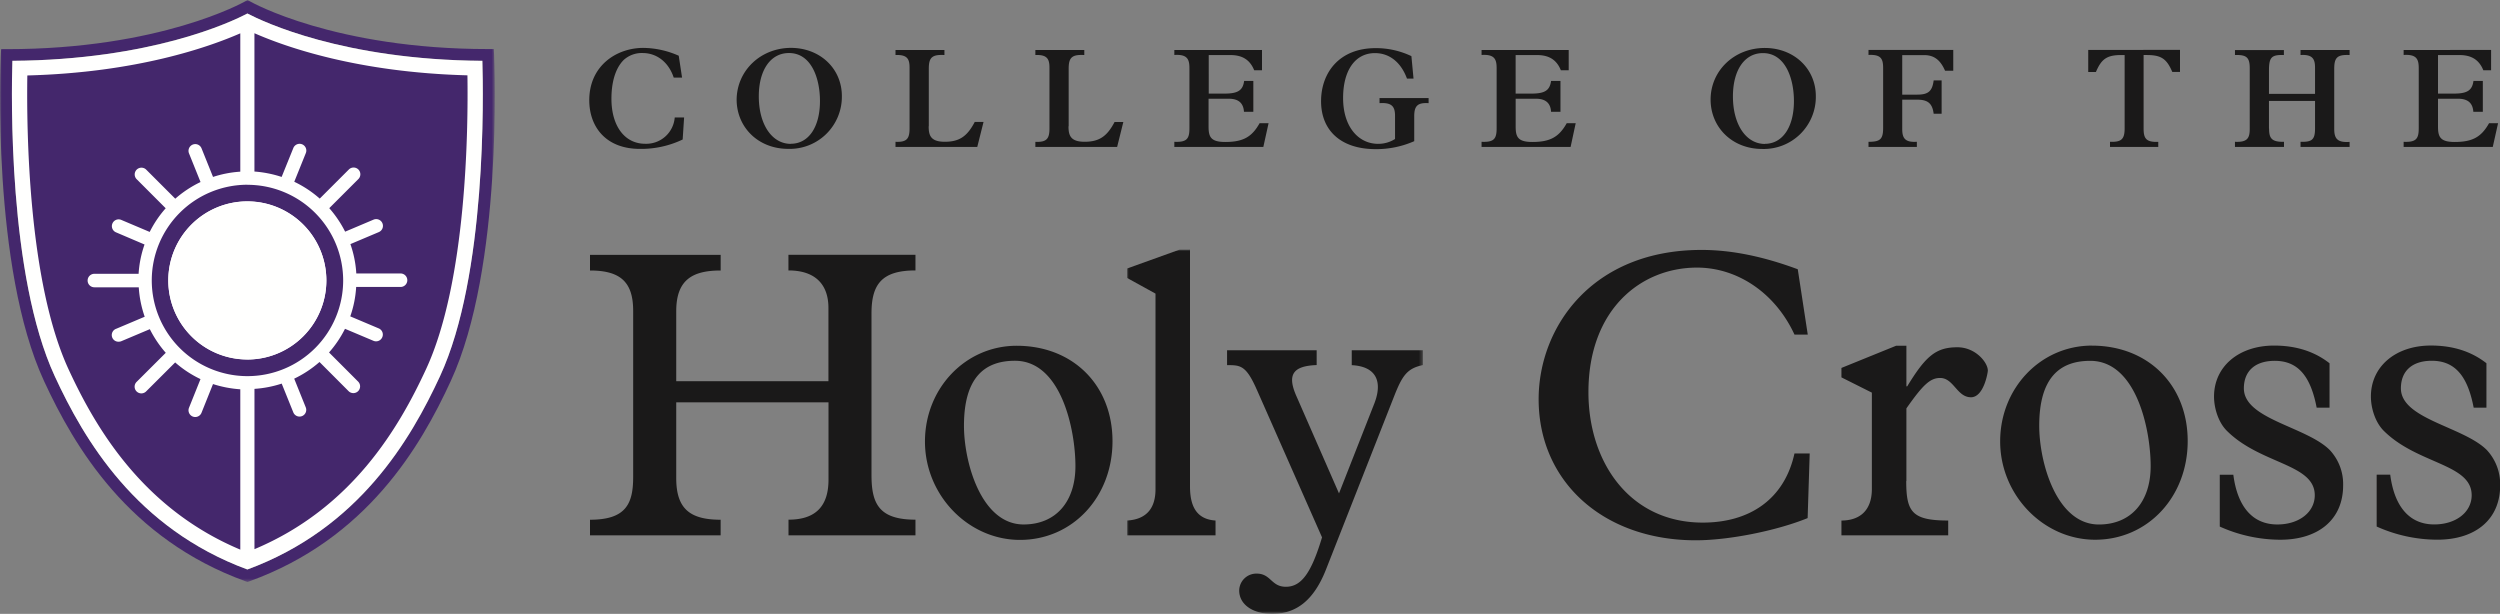
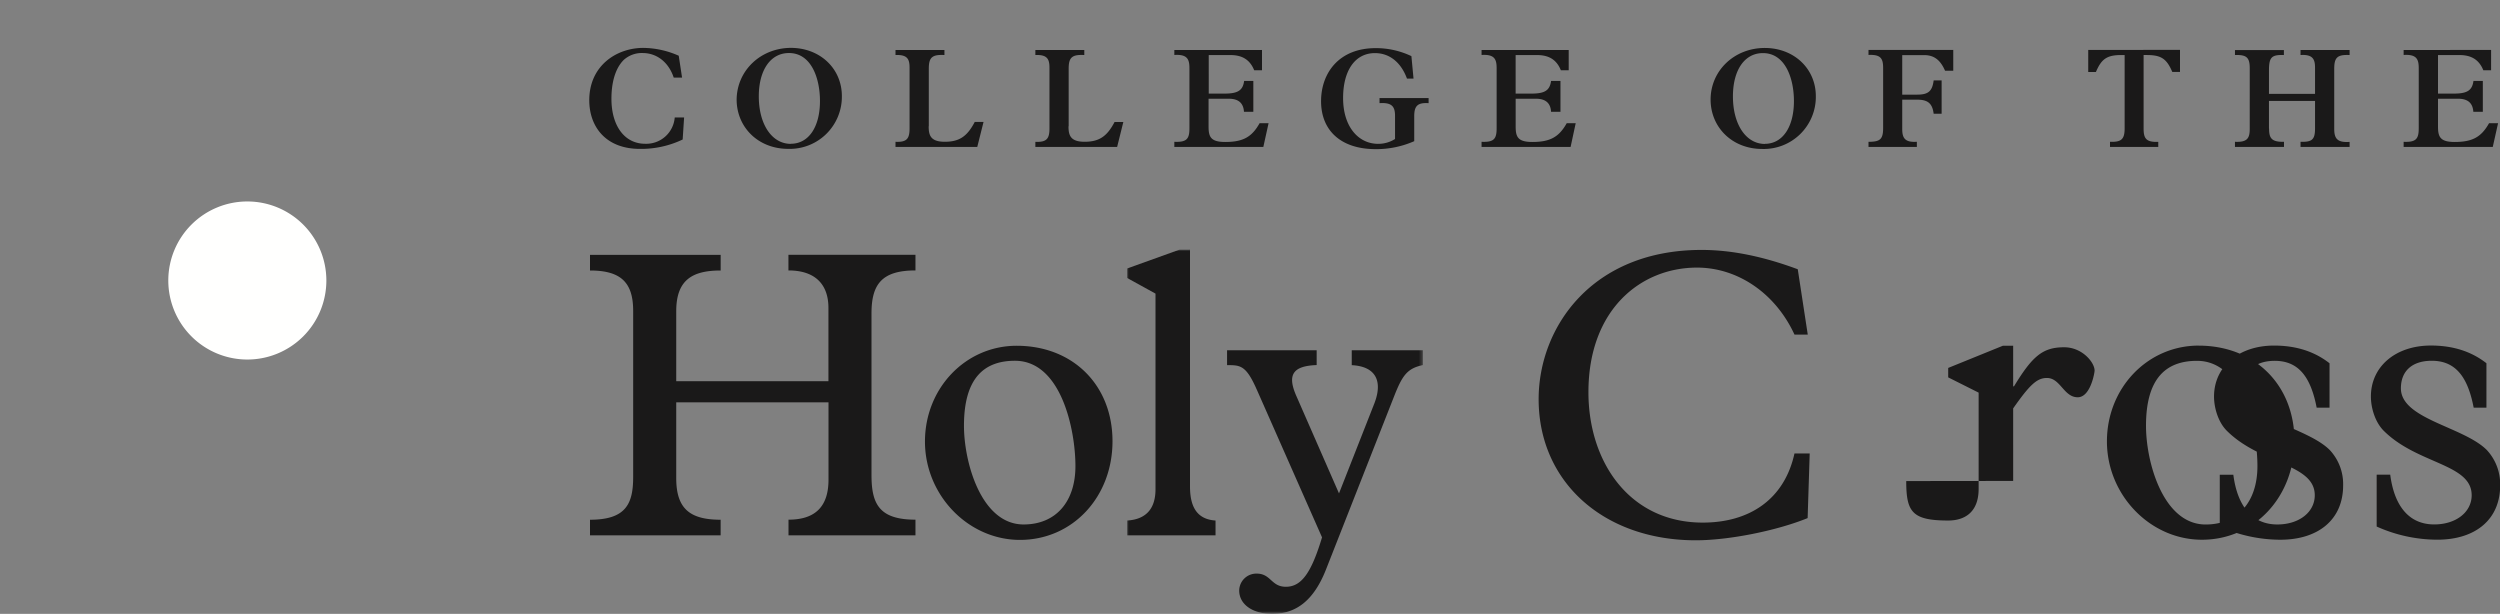
<svg xmlns="http://www.w3.org/2000/svg" id="Layer_1" data-name="Layer 1" viewBox="0 0 750 184.17">
  <rect x="0" y="0" width="750" height="184.17" fill="#808080" stroke="none" />
  <defs>
    <style>.cls-1{fill:#fff;}.cls-2{mask:url(#mask);}.cls-3{fill:#44276c;}.cls-4{fill:#fffffe;}.cls-5{fill:#1a1919;}.cls-6{mask:url(#mask-2);}</style>
    <mask id="mask" x="0" y="0" width="148.44" height="174.61" maskUnits="userSpaceOnUse">
      <g transform="translate(0 -282.92)">
        <g id="C">
-           <path id="A" class="cls-1" d="M0,282.92H148.44v174.6H0Z" />
-         </g>
+           </g>
      </g>
    </mask>
    <mask id="mask-2" x="338.13" y="74.86" width="88.71" height="109.31" maskUnits="userSpaceOnUse">
      <g transform="translate(0 -282.92)">
        <g id="D">
          <path id="B" class="cls-1" d="M338.13,357.77h88.68V466.89H338.13Z" />
        </g>
      </g>
    </mask>
  </defs>
  <title>college-of-the-holy-cross-logo</title>
  <g class="cls-2">
-     <path class="cls-3" d="M74.22,453.76c-33.49-12.35-49-39-57.8-58-14-30.21-13-84.38-12.7-94.6,41.75-.3,65.66-11.66,70.5-14.2,4.83,2.55,28.75,13.9,70.49,14.2.32,10.21,1.26,64.38-12.7,94.61-8.78,19-24.3,45.63-57.8,58Zm74-154.44-.08-1.68h-1.69c-46.08,0-71.08-14.08-71.33-14.25l-.87-.47-.89.51c-.25.13-25.23,14.24-71.32,14.24H.33l-.09,1.69c-.12,2.63-2.78,63.86,13,97.94,9.11,19.65,25.27,47.27,60.41,60l.6.21.6-.21c35.15-12.7,51.31-40.36,60.37-60.05,15.74-34.07,13.09-95.34,13-97.94Z" transform="translate(0 -282.92)" />
-   </g>
-   <path class="cls-4" d="M144.72,301.17c-41.75-.3-65.63-11.66-70.5-14.2-4.84,2.55-28.75,13.9-70.5,14.2-.32,10.22-1.26,64.39,12.7,94.6,8.78,19,24.31,45.64,57.79,58,33.5-12.35,49-39,57.8-58,14-30.22,13-84.39,12.7-94.6" transform="translate(0 -282.92)" />
-   <path class="cls-3" d="M63.9,398.14l-3.45,8.62a2,2,0,1,1-3.75-1.51l3.45-8.6a32.68,32.68,0,0,1-7.6-5l-8.74,8.72A2,2,0,0,1,41,397.47l8.73-8.71a33.3,33.3,0,0,1-4.78-7.09l-8.53,3.6a2,2,0,0,1-.75.16,2,2,0,0,1-.78-3.89l8.52-3.6a32.91,32.91,0,0,1-1.78-8.83H28.31a2,2,0,1,1,0-4.05H41.58a32.46,32.46,0,0,1,1.78-8.79l-8.56-3.65a2,2,0,1,1,1.58-3.73l8.53,3.61a32.59,32.59,0,0,1,4.8-7.1L41,336.68a2,2,0,0,1,2.87-2.86l8.71,8.71a33.12,33.12,0,0,1,7.58-5l-3.46-8.6a2,2,0,0,1,3.76-1.51L63.91,336a33,33,0,0,1,8.18-1.58V292.92C62.73,297,41.15,304.69,8.2,305.56c-.25,16.27.22,61.87,12.37,88.16,8.1,17.53,22.2,41.77,51.52,54.09v-48.1a34.49,34.49,0,0,1-8.19-1.57m76.32-92.62c-32.95-.87-54.52-8.52-63.89-12.63v41.49A34.19,34.19,0,0,1,84.49,336L88,327.33a2,2,0,0,1,3.75,1.51l-3.47,8.61a33,33,0,0,1,7.64,5.05l8.73-8.73a2,2,0,0,1,2.86,2.87l-8.73,8.73a33.33,33.33,0,0,1,4.76,7.05l8.53-3.61a2,2,0,0,1,1.57,3.74h0l-8.52,3.6a32.22,32.22,0,0,1,1.77,8.81h13.28a2,2,0,0,1,0,4.05H106.85a32.37,32.37,0,0,1-1.77,8.82l8.52,3.6a2,2,0,0,1,1.08,2.66,2,2,0,0,1-1.86,1.23,2,2,0,0,1-.79-.16l-8.53-3.6a33,33,0,0,1-4.79,7.1l8.73,8.74a2,2,0,0,1-2.87,2.86l-8.72-8.74a33.15,33.15,0,0,1-7.59,5l3.46,8.59A2,2,0,0,1,88,406.65h0L84.51,398a33,33,0,0,1-8.17,1.58v48.09c29.33-12.32,43.41-36.55,51.51-54.08,12.15-26.29,12.63-71.89,12.38-88.17m-66,85.32A23.71,23.71,0,1,1,97.91,367,23.74,23.74,0,0,1,74.2,390.76Zm0-52.4a28.71,28.71,0,1,0,28.72,28.7A28.74,28.74,0,0,0,74.2,338.36Z" transform="translate(0 -282.92)" />
+     </g>
  <path class="cls-4" d="M74.2,343.36a23.71,23.71,0,1,0,23.71,23.69A23.71,23.71,0,0,0,74.2,343.36" transform="translate(0 -282.92)" />
  <path class="cls-5" d="M204.68,306.21h-2.56c-1.5-4.56-5-7.38-9.34-7.38a8.05,8.05,0,0,0-5.68,2.09c-2.77,2.78-3.67,7.34-3.67,11.61,0,8.23,4,13.52,10.11,13.52a8.57,8.57,0,0,0,8.88-7.89h2.81l-.43,6.61A28.89,28.89,0,0,1,192,327.59c-10.4,0-15.22-6.78-15.22-14.6,0-10.37,8.19-15.7,16.21-15.7a26.77,26.77,0,0,1,10.63,2.35l1,6.57m32.62,19.84c5.34,0,8.75-5,8.75-12.84,0-6.74-2.56-14.38-9.3-14.38-5.51,0-9.05,5.08-9.05,13,0,8.4,3.93,14.25,9.6,14.25Zm0-28.77c8.75,0,15.32,6.19,15.32,14.47a15.64,15.64,0,0,1-16.09,15.83c-9.09,0-15.48-6.57-15.48-14.81C221.09,304.07,228.21,297.28,237.34,297.28ZM278.6,320.8c0,2.68.55,4.65,4.82,4.65s6.69-1.5,9-5.94h2.64L293.18,327H268.65v-1.54c3.46.17,4.22-1,4.22-4.05V303.27c0-2.52-.55-4-4.22-3.84v-1.5h14.68v1.5c-3.8-.21-4.69.81-4.69,4.13V320.8m41.91,0c0,2.69.56,4.65,4.82,4.65s6.7-1.5,9-5.93H337L335.14,327H310.61v-1.53c3.46.16,4.23-1,4.23-4.05V303.27c0-2.52-.56-4-4.23-3.84v-1.5h14.68v1.5c-3.79-.21-4.69.81-4.69,4.13V320.8m58-22.91V304h-2.34c-1.11-2.73-3.11-4.56-7.12-4.56h-6.52V311h4.73c4,0,5.51-.94,5.89-3.8H376v9.26h-2.81c-.13-2.17-1.2-3.92-4.52-3.92h-6.1v8.36c0,3.11.68,4.61,5,4.61,5.37,0,8-1.5,10.31-5.63h2.69L379,327h-26.7v-1.54c3.75.17,4.53-.9,4.53-4.05v-18c0-2.64-.56-4.26-4.53-4v-1.5h26.19m45.6,8.58h-2c-1.79-4.88-5.25-7.64-9.6-7.64-5.93,0-9.56,5.16-9.56,13.48,0,8.79,4.74,13.74,10.5,13.74a9.35,9.35,0,0,0,5.08-1.45v-7c0-2.77-1-4-4.65-3.75v-1.53h14.72v1.53c-3.25-.21-4.31.77-4.31,3.89v7.51a28.09,28.09,0,0,1-11.61,2.39c-10.19,0-16.34-5.42-16.34-14.38,0-8.41,5.33-15.92,16.39-15.92a24.68,24.68,0,0,1,10.71,2.4l.64,6.75m46.55-8.58V304h-2.35c-1.11-2.73-3.11-4.56-7.13-4.56h-6.44V311h4.74c4,0,5.5-.94,5.89-3.8h2.82v9.26h-2.82c-.13-2.17-1.19-3.92-4.52-3.92h-6.1v8.36c0,3.11.68,4.61,5,4.61,5.37,0,8-1.5,10.32-5.63h2.69L471.18,327H444.47v-1.54c3.75.17,4.52-.9,4.52-4.05v-18c0-2.64-.55-4.26-4.52-4v-1.5h26.2m58.77,28.16c5.32,0,8.74-5,8.74-12.84,0-6.73-2.56-14.38-9.3-14.38-5.5,0-9,5.08-9,13,0,8.4,3.92,14.25,9.6,14.25Zm0-28.76c8.74,0,15.31,6.19,15.31,14.47a15.63,15.63,0,0,1-16.08,15.83c-9.09,0-15.49-6.57-15.49-14.81,0-8.7,7.13-15.49,16.26-15.49Zm56.54.6v6.23h-2.46c-1.24-2.82-2.95-4.69-6.28-4.69h-6.57v11.86h4.48c3.32,0,4.53-1,4.95-4.27h2.39v10h-2.39c-.39-3.07-1.71-4.22-4.95-4.22h-4.48v8.75c0,2.6.64,4.14,4.39,3.88V327H560.55v-1.54c3.42,0,4.39-.68,4.39-4.14v-18c0-2.81-.67-4.09-4.39-3.92v-1.5H586m47,27.56c3.33.12,4.39-.69,4.39-4V299.43h-.94c-4.31,0-6,1.11-7.67,5.08h-2.31v-6.62H654v6.62h-2.31c-1.7-4-3.37-5.08-7.67-5.08h-.94v22.05c0,3,.77,4.14,4.4,4V327H633v-1.54m47.72-4c0,2.86.68,4.09,4.48,4V327H670.49v-1.54c3.63.17,4.43-1,4.43-3.84V303.35c0-3.15-.93-4.05-4.43-3.92v-1.5h14.68v1.5c-3.84-.14-4.48.77-4.48,4.77v6.88h13.82v-7.81c0-2.39-.51-4.1-4.35-3.84v-1.5h14.72v1.5c-3.75-.17-4.61.77-4.61,4.18v18c0,2.85.9,4.14,4.61,3.88V327H690.16v-1.54c3.33.09,4.35-.56,4.35-3.93V313.2H680.69v8.32m66.64-23.59V304H745c-1.11-2.73-3.12-4.56-7.13-4.56H731.4V311h4.75c4,0,5.5-.94,5.89-3.8h2.81v9.26H742c-.14-2.17-1.2-3.92-4.53-3.92H731.4v8.36c0,3.11.69,4.61,5,4.61,5.37,0,8-1.5,10.32-5.63h2.7L747.83,327H721.09v-1.54c3.76.17,4.53-.9,4.53-4.05v-18c0-2.64-.55-4.26-4.53-4v-1.5H747.3M202.87,426.38c0,9.12,4.06,12.46,13.32,12.46v4.68H177v-4.68c10.72,0,12.95-4.69,12.95-12.83V376.16c0-8.64-3.83-12.09-12.95-12.09v-4.69H216.2v4.69c-8.52,0-13.33,2.83-13.33,12.21v21h45.66v-22c0-6.91-3.83-11.23-12-11.23v-4.68h38.11v4.68c-10,0-13.19,4.07-13.19,12.83v48.61c0,8.64,2.34,13.33,13.19,13.33v4.69H236.55v-4.69c8.4,0,12-4.31,12-12v-23.2H202.87v22.7m104.21,13.94c9.63,0,15.55-6.78,15.55-17.52s-4.2-31.59-18.14-31.59c-9.26,0-15.3,5.19-15.3,19.5,0,11,5.18,29.61,17.89,29.61ZM305,386.65c16.91,0,28.75,11.85,28.75,28.63s-12,29.61-27.76,29.61c-15.55,0-28.5-13.45-28.5-29.5s12.22-28.74,27.51-28.74Z" transform="translate(0 -282.92)" />
  <g class="cls-6">
    <path class="cls-5" d="M357,428.84c0,6.17,2.1,9.87,7.66,10.24v4.44H338.13v-4.44c6.17-.37,8.52-4.07,8.52-9.37V371l-8.52-4.69v-2.84l15.79-5.68H357v71.07m20-29.12c-3.2-7.28-4.93-7.28-8.88-7.28V388H395v4.44c-7.28.26-8.89,3-6.05,9.38l12.75,29.12,10.61-27c2.47-6.37.74-11.09-6.79-11.47V388h21.35v4.44c-4.7,1-6.17,3.09-8.64,9.38l-20.48,52.07c-3.58,9-8.76,13.19-16.13,13.19-5.79,0-9.86-2.83-9.86-7A5.15,5.15,0,0,1,377,455c4.32,0,4.32,3.95,8.76,3.95,4.69,0,7.65-4.2,10.85-14.82L377,399.72" transform="translate(0 -282.92)" />
  </g>
-   <path class="cls-5" d="M538.35,383.31c-5.68-12.37-17-20.11-29.25-20.11-16.77,0-32.57,12.47-32.57,37.39,0,21,12.38,39.11,34.3,39.11,13.82,0,24.44-6.79,27.51-20.73h4.57l-.62,19.38c-9.38,3.82-23.69,6.66-33.56,6.66-27.64,0-47.14-17.52-47.14-42.32,0-21.59,16-44.79,48.86-44.79,9.13,0,18.64,2,28.88,5.8l3,19.61h-4m33.54,43.93c0,9.25,1.73,11.84,12.59,11.84v4.44H552.43v-4.44c4.94,0,9.13-2.47,9.13-9.5V400.71l-9.13-4.58V393.3l16.41-6.66h3.08v12.18h.25c5.55-9.12,8.64-11.72,15.05-11.72,5.44,0,9.13,4.56,9.13,7,0,.62-1.23,8-5.06,8-4.19,0-5.18-5.79-9.25-5.79-3,0-5.19,2.09-10.12,9.13V427.2m57.74,13.07c9.62,0,15.54-6.78,15.54-17.52s-4.19-31.58-18.13-31.58c-9.26,0-15.3,5.18-15.3,19.49,0,11,5.19,29.61,17.89,29.61Zm-2.1-53.66c16.9,0,28.75,11.84,28.75,28.62s-12,29.61-27.76,29.61c-15.55,0-28.5-13.45-28.5-29.5s12.21-28.74,27.52-28.74Zm71.23,18.62H695c-1.86-9.74-5.8-14.06-12.59-14.06-5.8,0-9.25,3-9.25,8.26,0,9.25,18.75,11.47,25.78,18.51a14.94,14.94,0,0,1,4,10.61c0,10.11-7.27,16.29-18.88,16.29a44.5,44.5,0,0,1-18.13-3.95V425.34h4.07c1.24,9.62,5.8,14.92,13.2,14.92,6.54,0,11.23-3.7,11.23-8.76,0-9.5-16.29-9.25-26.4-19.37-2.47-2.47-3.82-6.66-3.82-10.24,0-9,7.4-15.3,18-15.3,6.54,0,12.09,1.73,16.65,5.31v13.32m47.14,0H742.1c-1.85-9.75-5.79-14.07-12.58-14.07-5.8,0-9.25,3-9.25,8.27,0,9.25,18.75,11.47,25.78,18.51a15.08,15.08,0,0,1,4,10.61c0,10.11-7.27,16.29-18.88,16.29A44.58,44.58,0,0,1,713,440.88V425.33h4.07c1.24,9.62,5.8,14.92,13.2,14.92,6.54,0,11.23-3.7,11.23-8.76,0-9.5-16.29-9.25-26.41-19.37-2.46-2.47-3.82-6.66-3.82-10.24,0-9,7.4-15.3,18-15.3,6.54,0,12.09,1.73,16.66,5.31v13.32" transform="translate(0 -282.92)" />
+   <path class="cls-5" d="M538.35,383.31c-5.68-12.37-17-20.11-29.25-20.11-16.77,0-32.57,12.47-32.57,37.39,0,21,12.38,39.11,34.3,39.11,13.82,0,24.44-6.79,27.51-20.73h4.57l-.62,19.38c-9.38,3.82-23.69,6.66-33.56,6.66-27.64,0-47.14-17.52-47.14-42.32,0-21.59,16-44.79,48.86-44.79,9.13,0,18.64,2,28.88,5.8l3,19.61h-4m33.54,43.93c0,9.25,1.73,11.84,12.59,11.84v4.44v-4.44c4.94,0,9.13-2.47,9.13-9.5V400.71l-9.13-4.58V393.3l16.41-6.66h3.08v12.18h.25c5.55-9.12,8.64-11.72,15.05-11.72,5.44,0,9.13,4.56,9.13,7,0,.62-1.23,8-5.06,8-4.19,0-5.18-5.79-9.25-5.79-3,0-5.19,2.09-10.12,9.13V427.2m57.74,13.07c9.62,0,15.54-6.78,15.54-17.52s-4.19-31.58-18.13-31.58c-9.26,0-15.3,5.18-15.3,19.49,0,11,5.19,29.61,17.89,29.61Zm-2.1-53.66c16.9,0,28.75,11.84,28.75,28.62s-12,29.61-27.76,29.61c-15.55,0-28.5-13.45-28.5-29.5s12.21-28.74,27.52-28.74Zm71.23,18.62H695c-1.86-9.74-5.8-14.06-12.59-14.06-5.8,0-9.25,3-9.25,8.26,0,9.25,18.75,11.47,25.78,18.51a14.94,14.94,0,0,1,4,10.61c0,10.11-7.27,16.29-18.88,16.29a44.5,44.5,0,0,1-18.13-3.95V425.34h4.07c1.24,9.62,5.8,14.92,13.2,14.92,6.54,0,11.23-3.7,11.23-8.76,0-9.5-16.29-9.25-26.4-19.37-2.47-2.47-3.82-6.66-3.82-10.24,0-9,7.4-15.3,18-15.3,6.54,0,12.09,1.73,16.65,5.31v13.32m47.14,0H742.1c-1.85-9.75-5.79-14.07-12.58-14.07-5.8,0-9.25,3-9.25,8.27,0,9.25,18.75,11.47,25.78,18.51a15.08,15.08,0,0,1,4,10.61c0,10.11-7.27,16.29-18.88,16.29A44.58,44.58,0,0,1,713,440.88V425.33h4.07c1.24,9.62,5.8,14.92,13.2,14.92,6.54,0,11.23-3.7,11.23-8.76,0-9.5-16.29-9.25-26.41-19.37-2.46-2.47-3.82-6.66-3.82-10.24,0-9,7.4-15.3,18-15.3,6.54,0,12.09,1.73,16.66,5.31v13.32" transform="translate(0 -282.92)" />
</svg>